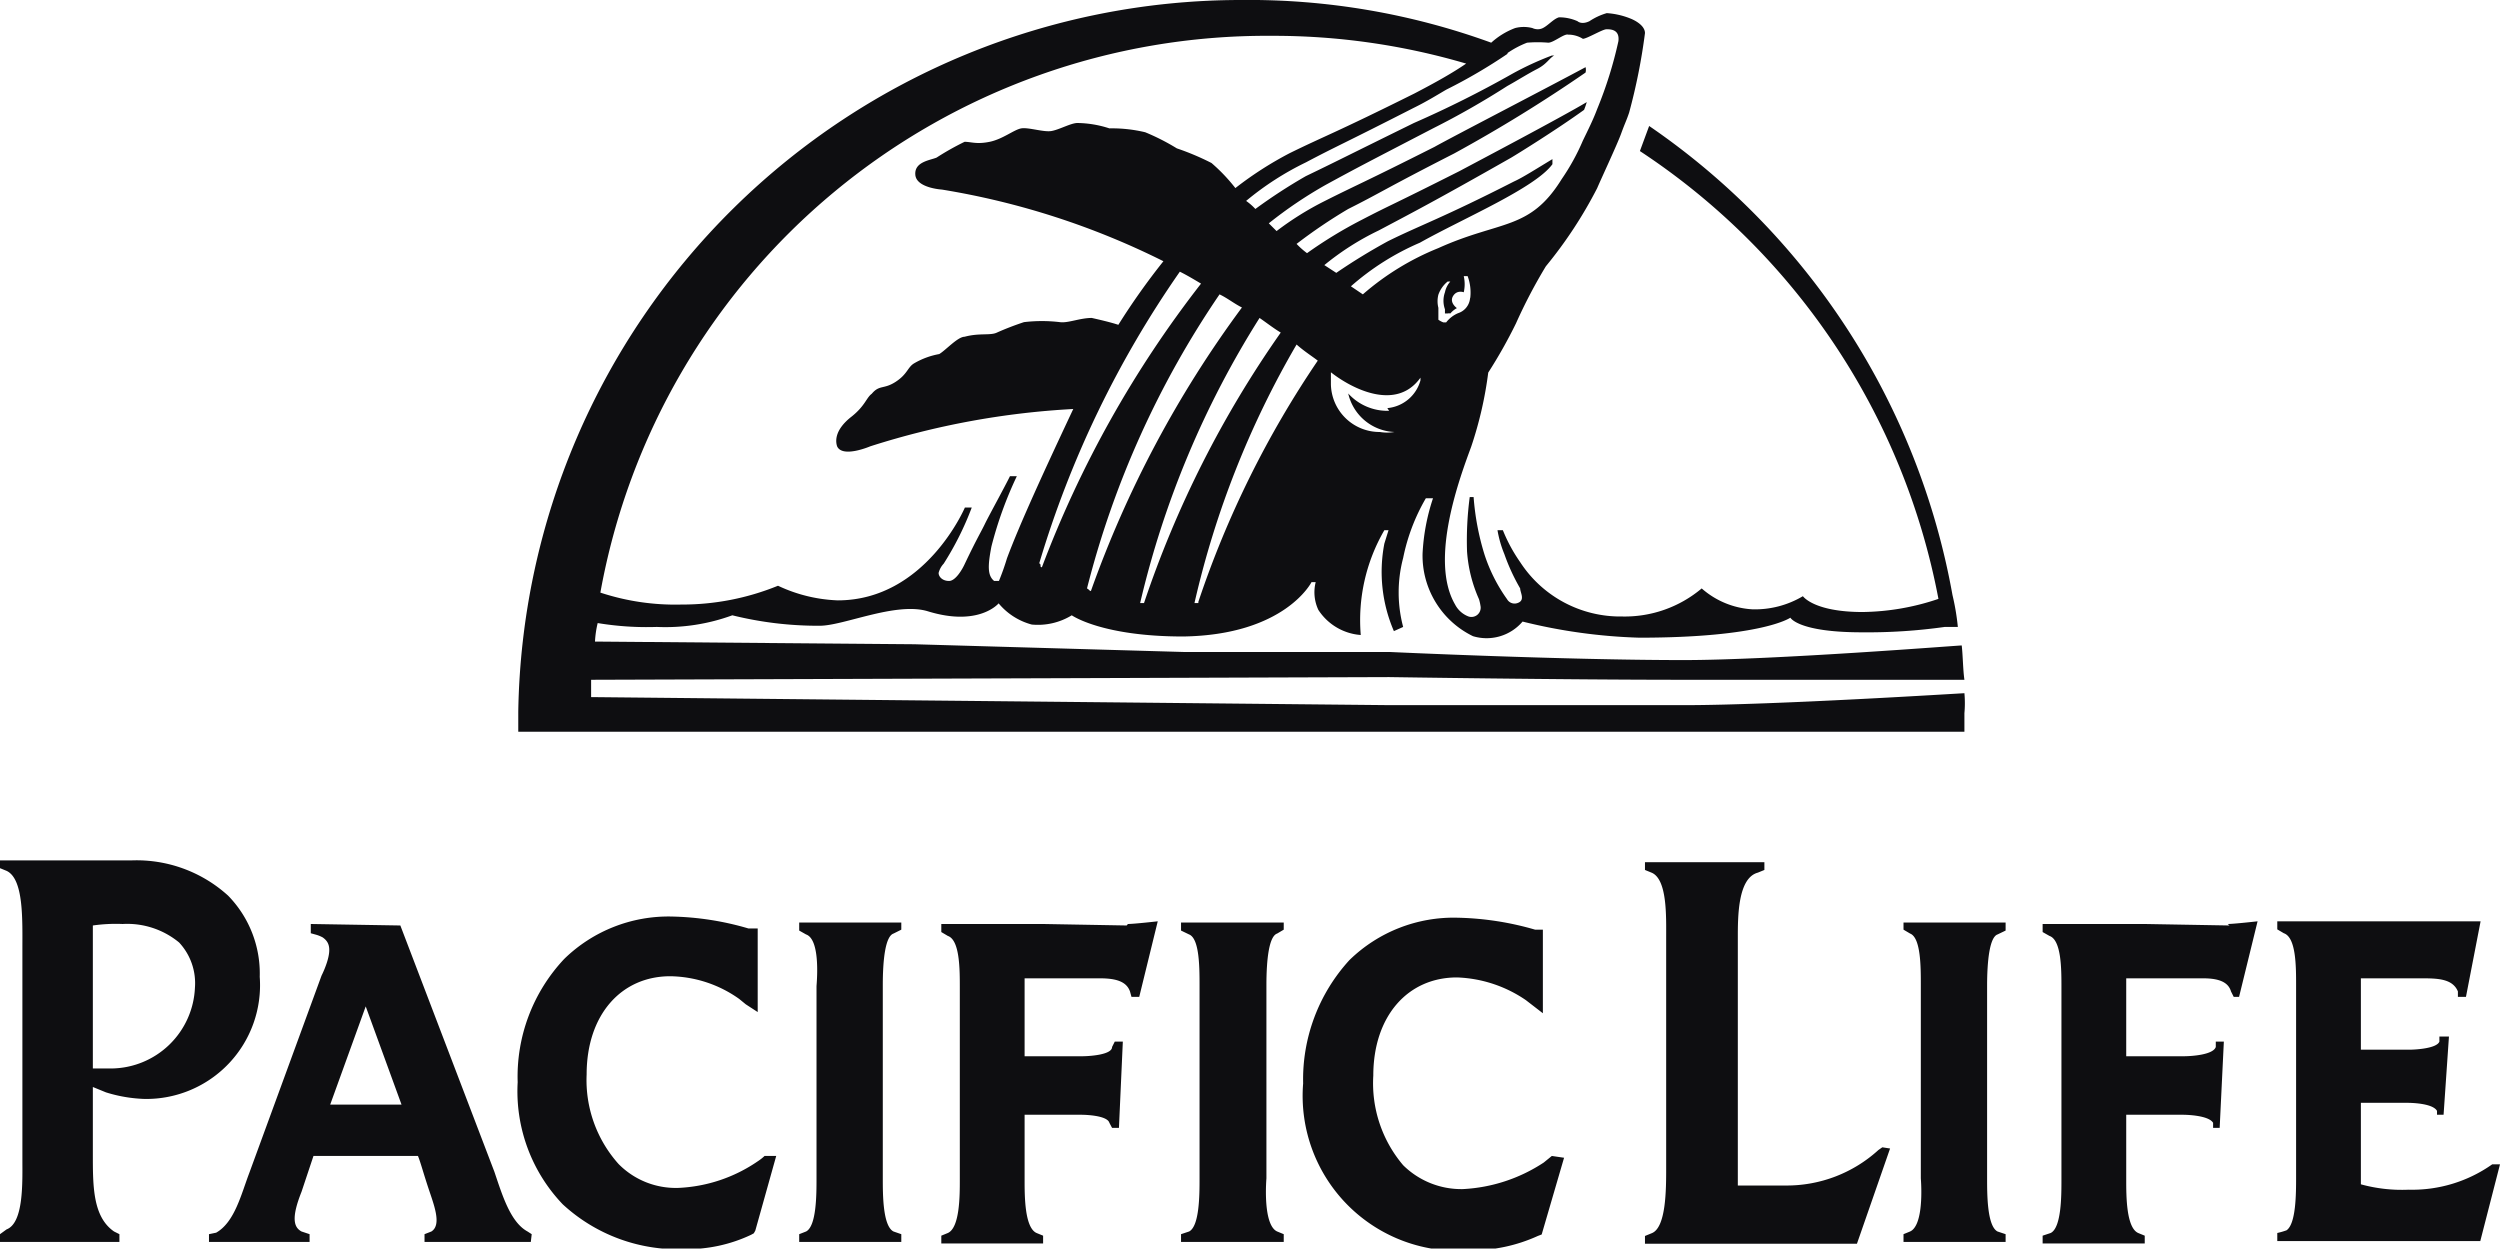
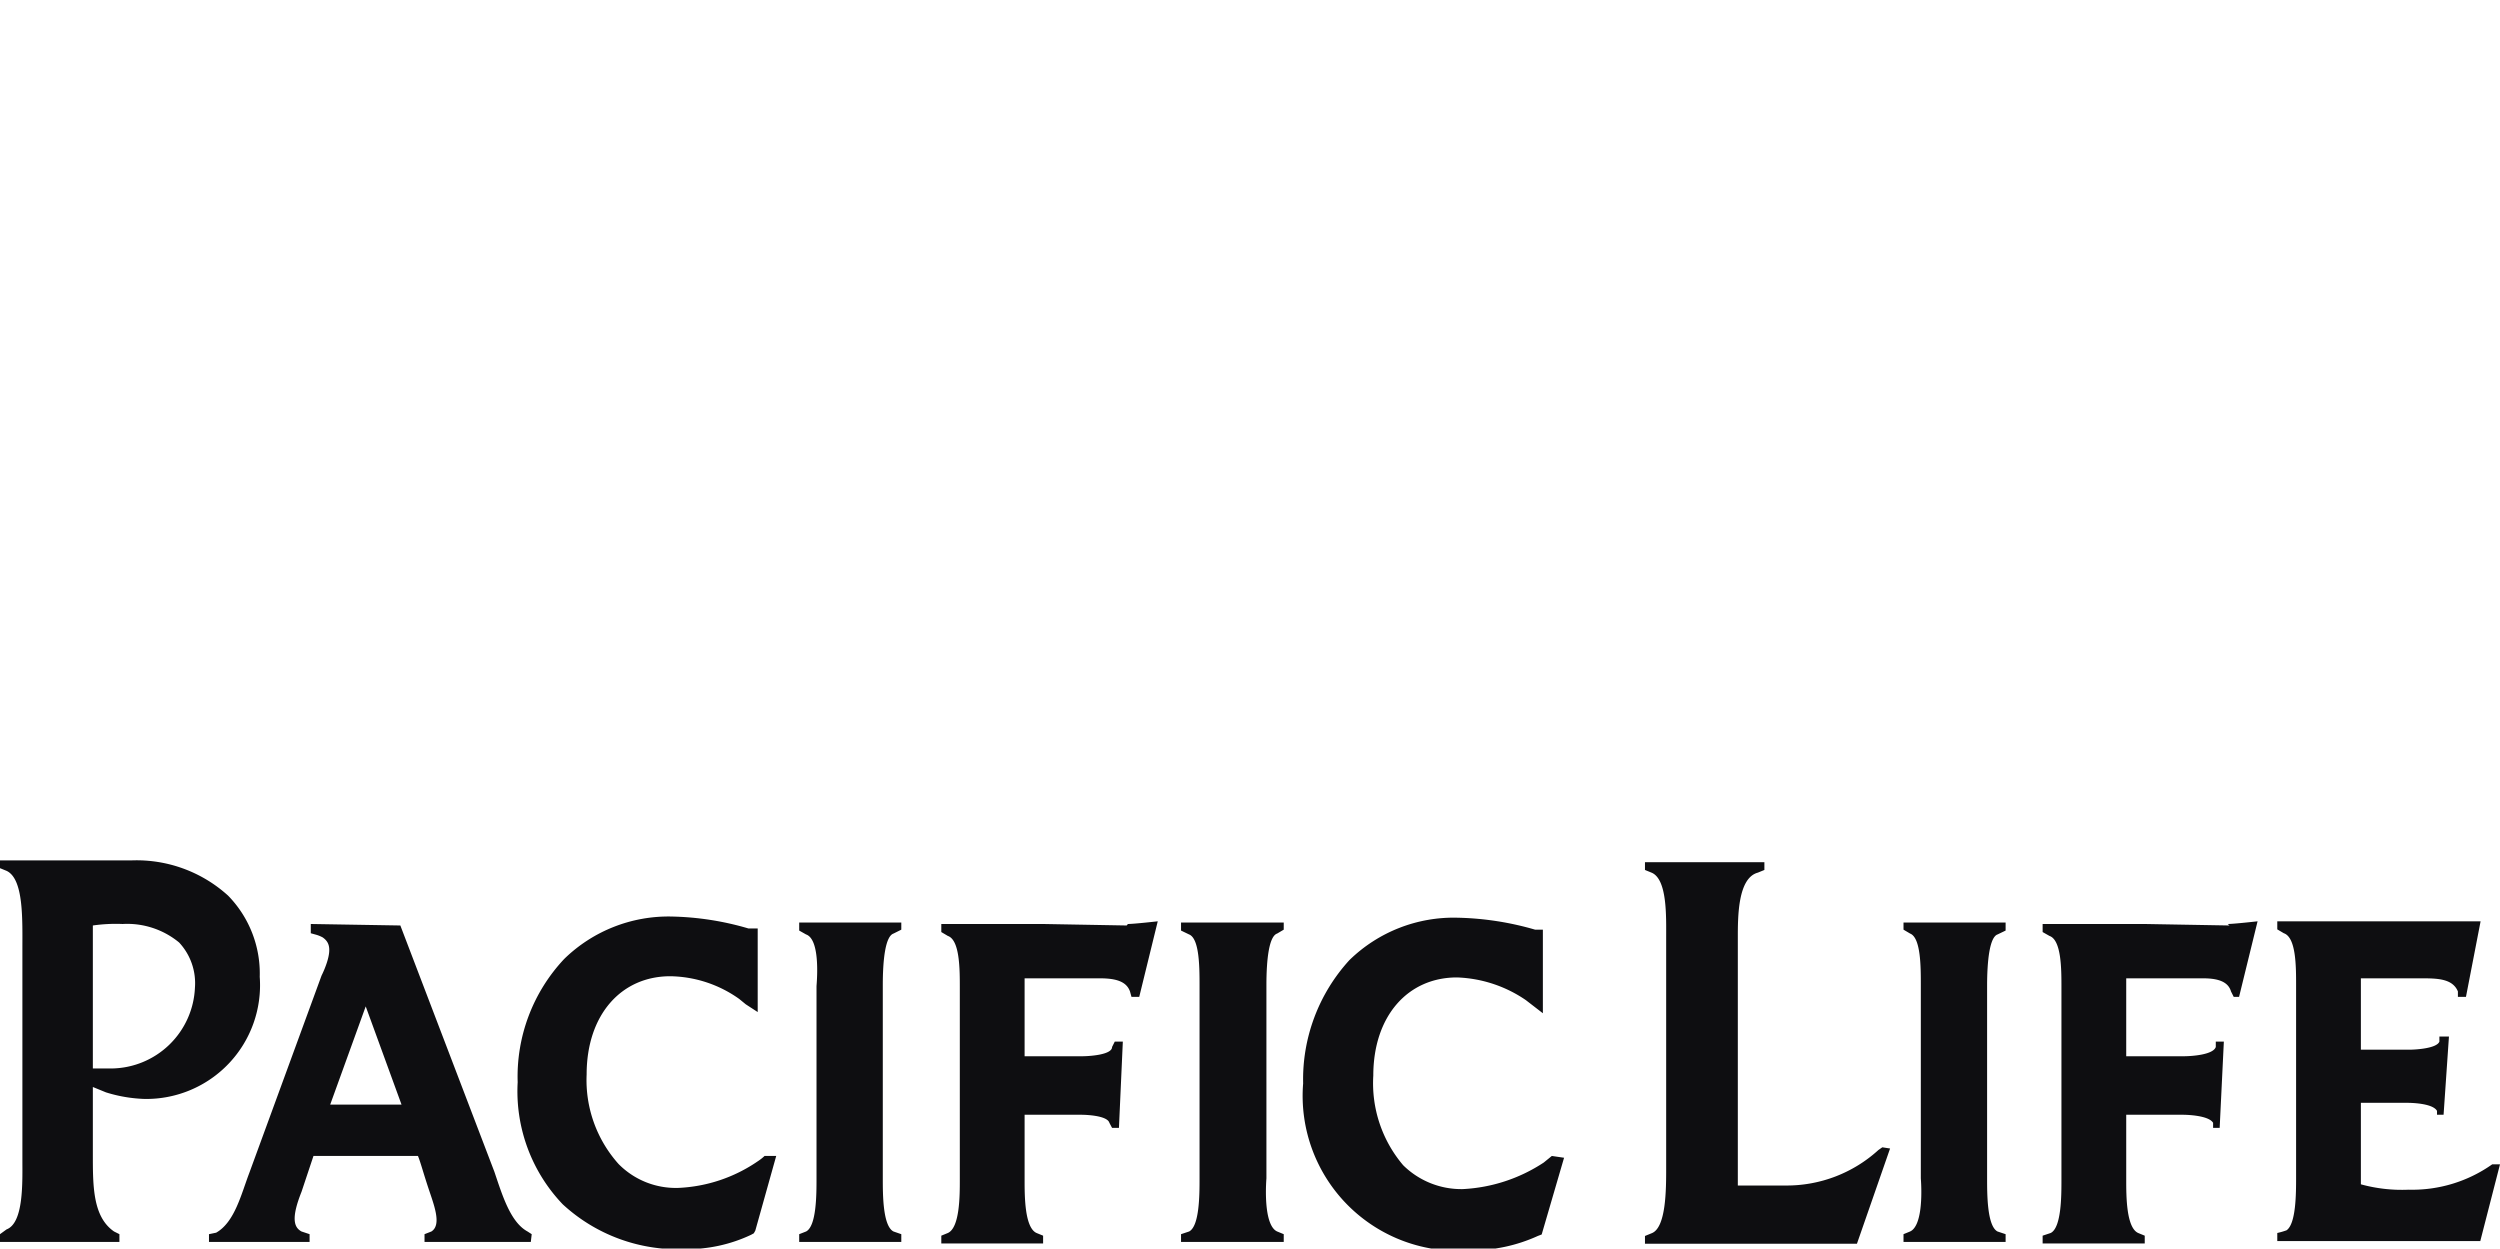
<svg xmlns="http://www.w3.org/2000/svg" viewBox="0 0 83.74 41.82">
  <defs>
    <style>.cls-1{fill:#0e0e11;fill-rule:evenodd;}</style>
  </defs>
  <g id="Layer_2" data-name="Layer 2">
    <g id="Layer_1-2" data-name="Layer 1">
      <path class="cls-1" d="M17.81,41.34l-.14-.09c-.57-.31-.84-1.2-1.11-2L13.41,31l-3-.05v.31l.18.05a1.08,1.08,0,0,1,.22.09c.18.13.31.31.14.84a3.19,3.19,0,0,1-.18.44L8.35,39.29c-.27.71-.49,1.65-1.11,2L7,41.34v.26h3.37v-.26l-.27-.09c-.26-.14-.35-.45,0-1.33l.4-1.2H14c.09.22.18.57.36,1.11s.44,1.2.09,1.42l-.23.09v.26h3.56ZM13.45,37H11.06l1.19-3.29ZM39.56,30.9v.27l.27.13c.35.14.35,1.11.35,1.73v6.44c0,.54,0,1.6-.35,1.78l-.27.09v.26H43v-.26l-.22-.09c-.4-.18-.4-1.24-.36-1.78V33c0-.88.09-1.64.36-1.73l.22-.13V30.9Zm-12.79,0v.27l.23.13c.4.14.4,1.11.35,1.73v6.44c0,.54,0,1.6-.35,1.78l-.23.09v.26h3.42v-.26l-.26-.09c-.36-.18-.36-1.24-.36-1.78V33c0-.88.09-1.64.36-1.73l.26-.13V30.9ZM64.34,33c0-.62,0-1.59-.36-1.73l-.22-.13V30.9h3.42v.27l-.27.13c-.26.09-.35.85-.35,1.73v6.44c0,.53,0,1.6.35,1.78l.27.09v.26H63.76v-.26l.22-.09c.4-.18.4-1.24.36-1.78ZM7.64,30A4.56,4.56,0,0,0,4.4,28.82H0v.26l.22.09c.58.27.53,1.64.53,2.66v7c0,.76.05,2.13-.53,2.35L0,41.34v.26H4v-.26l-.18-.09c-.71-.49-.71-1.51-.71-2.58V36.41l.44.18a4.83,4.83,0,0,0,1.29.22A3.81,3.81,0,0,0,8.7,32.72,3.73,3.73,0,0,0,7.64,30ZM3.69,35.79H3.33l-.22,0V31a5.45,5.45,0,0,1,1-.05A2.73,2.73,0,0,1,6,31.57a2,2,0,0,1,.53,1.51,2.83,2.83,0,0,1-2.79,2.71Zm22,2.93-.08,0a1.65,1.65,0,0,1-.23.18,5.09,5.09,0,0,1-2.66.89,2.69,2.69,0,0,1-2-.8,4.21,4.21,0,0,1-1.07-3c0-2,1.16-3.29,2.8-3.29a4.08,4.08,0,0,1,2.31.76l.22.18.4.26v-2.8l-.31,0a9.74,9.74,0,0,0-2.58-.4,5,5,0,0,0-3.59,1.42,5.75,5.75,0,0,0-1.56,4.13,5.48,5.48,0,0,0,1.51,4.09,5.68,5.68,0,0,0,4.09,1.5,5,5,0,0,0,2.22-.48h0l.09-.05.05-.09L26,38.72Zm26.29,0-.27.22a5.41,5.41,0,0,1-2.71.89,2.77,2.77,0,0,1-2-.8,4.24,4.24,0,0,1-1-3c0-2,1.16-3.29,2.8-3.29a4.34,4.34,0,0,1,2.31.76l.57.44v-2.8l-.26,0a10,10,0,0,0-2.58-.4,5,5,0,0,0-3.64,1.42,5.92,5.92,0,0,0-1.55,4.13,5.19,5.19,0,0,0,5.59,5.59,5.33,5.33,0,0,0,2.27-.48l.13-.05.75-2.57ZM37.74,31l-2.8-.05H31.53v.27l.22.13c.4.14.4,1.11.4,1.73v6.44c0,.53,0,1.6-.4,1.78l-.22.09v.26h3.41v-.26l-.22-.09c-.4-.18-.4-1.24-.4-1.78V37.34h1.91s.85,0,.93.27l.09.17.23,0,.13-2.89h-.27l-.09.18c0,.27-.8.31-1,.31H34.32V32.77h2.53c.58,0,.89.13,1,.44l.05.18h.26l.62-2.53s-.8.09-1,.09Zm36.94,0-2.84-.05H68.42v.27l.23.13c.4.14.4,1.11.4,1.73v6.44c0,.53,0,1.6-.36,1.78l-.27.09v.26h3.42v-.26l-.22-.09c-.4-.18-.4-1.24-.4-1.78V37.34h1.91s.84,0,1,.27l0,.17.22,0,.14-2.89h-.27l0,.18c-.09.27-.85.31-1.07.31H71.22V32.77H73.8c.53,0,.84.13.93.44l.09.18H75l.62-2.53s-.8.09-1,.09Zm8.8,8a4.64,4.64,0,0,1-2.8.85,5.17,5.17,0,0,1-1.6-.18V36.94h1.55c.05,0,.85,0,1,.27l0,.13.22,0,.18-2.62h-.32l0,.17c-.09.23-.8.27-1,.27H79.08V32.77h2c.54,0,1.07,0,1.25.44l0,.18h.27l.49-2.53-1,0H76.28v.27l.22.13c.41.14.41,1.11.41,1.73v6.44c0,.54,0,1.56-.32,1.78a2.48,2.48,0,0,1-.31.09v.27h6.8L83.74,39h-.26Zm-20.43-.57-.13.09a4.56,4.56,0,0,1-3.11,1.19c-1.11,0-1.6,0-1.6,0v-8.3c0-.71,0-2,.67-2.18l.22-.09v-.26h-4v.26l.22.09c.53.22.49,1.47.49,2.18v7.72c0,.71,0,2-.49,2.18l-.22.09v.26h7.1l1.11-3.19Z" />
-       <path class="cls-1" d="M65.8,23.89a3.71,3.71,0,0,0,0-.67c-.09,0-6.35.4-9.41.4-4,0-9.82,0-9.82,0l-26.77-.27v-.58l26.73-.09s5.82.09,9.86.09c3.06,0,9.28,0,9.41,0-.05-.35-.05-.8-.09-1.15-.13,0-6.3.49-9.32.49-4,0-9.82-.27-9.82-.27l-6.88,0-9.06-.26-10.7-.09a3.31,3.31,0,0,1,.09-.62A10,10,0,0,0,22,21a6.53,6.53,0,0,0,2.53-.39,11.9,11.9,0,0,0,2.93.35c.8,0,2.53-.8,3.6-.49,1.73.54,2.39-.26,2.39-.26a2.17,2.17,0,0,0,1.11.71,2.17,2.17,0,0,0,1.34-.31s1,.71,3.73.71c3.41-.05,4.3-1.82,4.3-1.82h.14a1.39,1.39,0,0,0,.09.93,1.86,1.86,0,0,0,1.42.84,6,6,0,0,1,.79-3.51h.14l-.14.45a5,5,0,0,0,.32,2.93L47,21a4.51,4.51,0,0,1,0-2.31,6.53,6.53,0,0,1,.76-2H48a6.9,6.9,0,0,0-.35,1.86,3,3,0,0,0,1.69,2.76A1.58,1.58,0,0,0,51,20.82a18.34,18.34,0,0,0,3.91.54c4.12,0,5.06-.67,5.06-.67s.26.49,2.39.49A18.52,18.52,0,0,0,65.14,21c.17,0,.35,0,.44,0a8,8,0,0,0-.18-1.07A24.21,24.21,0,0,0,55.24,4.22l-.31.84a23.11,23.11,0,0,1,10,15,8.15,8.15,0,0,1-2.54.44c-1.64,0-2-.53-2-.53a3.14,3.14,0,0,1-1.69.44A2.81,2.81,0,0,1,57,19.71a4,4,0,0,1-2.66.94,4,4,0,0,1-3.42-1.82,5.36,5.36,0,0,1-.58-1.07h-.18a3.72,3.72,0,0,0,.23.8,6.65,6.65,0,0,0,.53,1.15c0,.14.18.4-.09.49a.29.29,0,0,1-.35-.13,5.46,5.46,0,0,1-.76-1.51,8.64,8.64,0,0,1-.36-1.91h-.13a11.11,11.11,0,0,0-.09,1.82,4.71,4.71,0,0,0,.4,1.6,1.49,1.49,0,0,1,.05.22.31.31,0,0,1-.4.36.84.84,0,0,1-.45-.4c-.88-1.51.18-4.31.54-5.29a12.84,12.84,0,0,0,.57-2.48,16.21,16.21,0,0,0,.93-1.65,17.41,17.41,0,0,1,1-1.91A14.63,14.63,0,0,0,53.5,6.3c.09-.22.67-1.46.8-1.82s.18-.44.27-.71a19.77,19.77,0,0,0,.53-2.66c0-.31-.49-.49-.49-.49a2.55,2.55,0,0,0-.79-.18,2.1,2.1,0,0,0-.58.27c-.27.13-.4,0-.4,0a1.51,1.51,0,0,0-.62-.13c-.18.05-.36.27-.54.36s-.35,0-.35,0a1.16,1.16,0,0,0-.58,0,2.5,2.5,0,0,0-.8.49A23.76,23.76,0,0,0,41.56,0a24.22,24.22,0,0,0-24.2,23.84v.67H65.8v-.62ZM34.9,19c-.09,0,0-.09-.09-.13A34.1,34.1,0,0,1,39.52,9.1c.26.13.49.27.71.4A36.25,36.25,0,0,0,34.9,19Zm1.51.71a31,31,0,0,1,4.44-9.85c.27.13.49.31.75.44a36.5,36.5,0,0,0-5.06,9.5C36.45,19.76,36.5,19.76,36.41,19.71Zm1.91.49h-.13a31.18,31.18,0,0,1,4-9.55c.26.18.49.36.71.49A35.26,35.26,0,0,0,38.32,20.2Zm1.82,0s0,0-.13,0a30.73,30.73,0,0,1,3.42-8.66c.26.23.53.4.71.54a33,33,0,0,0-4,8.08Zm6.39-6.44a1.77,1.77,0,0,1-1.37-.58,1.66,1.66,0,0,0,1.55,1.29v0a1.48,1.48,0,0,1-.49,0,1.63,1.63,0,0,1-1.64-1.6c0-.13,0-.27,0-.4.67.53,2.18,1.33,3,.18l0,.09a1.27,1.27,0,0,1-1.11.93ZM49.24,10a.58.58,0,0,1-.4.49,1,1,0,0,0-.4.31s-.09,0-.09,0a.71.71,0,0,1-.17-.09l0,0v-.13l0-.09v-.18a.89.89,0,0,1,0-.44,1,1,0,0,1,.31-.44l.09,0a.78.78,0,0,0-.18.36.85.85,0,0,0,0,.57v.14l.09,0a.19.19,0,0,1,.09,0,.78.78,0,0,1,.22-.18s-.26-.18-.13-.4.36-.13.36-.13a1.21,1.21,0,0,0,0-.54l.13,0a1.58,1.58,0,0,1,.09.71Zm1.25-8.22a3.17,3.17,0,0,1,.66-.35,4.2,4.2,0,0,1,.71,0c.18,0,.53-.31.67-.27a.93.93,0,0,1,.49.14c.13,0,.66-.32.79-.32s.45,0,.4.4a13.63,13.63,0,0,1-.71,2.27c-.13.35-.31.71-.48,1.06A7.33,7.33,0,0,1,52.31,6c-1.07,1.73-2.05,1.37-4.13,2.31a8.91,8.91,0,0,0-2.53,1.55l-.4-.27a8.65,8.65,0,0,1,2.31-1.46C49,7.32,51.42,6.3,52,5.5c0-.08,0-.13,0-.17-.58.35-1,.62-1.29.75-2.35,1.2-3.15,1.47-4.22,2a20.12,20.12,0,0,0-1.73,1.06l-.4-.26a9,9,0,0,1,1.82-1.16c1-.53,1.91-1,4.44-2.44.22-.13,1.51-.93,2.44-1.6a2.67,2.67,0,0,0,.09-.26c-.89.53-3.68,2-4.26,2.31-2.36,1.19-2.27,1.11-3.29,1.64a14.87,14.87,0,0,0-1.82,1.11,2.75,2.75,0,0,1-.35-.31A17.19,17.19,0,0,1,45.16,7c1.06-.53,1.2-.66,3.55-1.86a49.8,49.8,0,0,0,4.4-2.71.37.37,0,0,0,0-.18c-1.15.62-4.49,2.35-5.06,2.67-2.36,1.19-2.62,1.28-3.69,1.82a10.2,10.2,0,0,0-1.6,1l-.26-.26a14.28,14.28,0,0,1,1.91-1.29C45.51,5.59,45.69,5.5,48,4.3a27.42,27.42,0,0,0,2.49-1.42c.31-.17.67-.4,1-.57s.4-.36.57-.45l-.08,0a10.11,10.11,0,0,0-1.34.62,36,36,0,0,1-3.28,1.64C45,5.28,44.76,5.41,43.74,5.9A17.79,17.79,0,0,0,42.05,7a1.87,1.87,0,0,0-.31-.27,9.8,9.8,0,0,1,2-1.29c1-.53,1.25-.62,3.6-1.82.45-.22.8-.44,1.11-.62a17.66,17.66,0,0,0,2.05-1.2ZM42.58,1.2a22.81,22.81,0,0,1,6.53.93c-.45.31-1,.62-1.73,1-2.67,1.33-3,1.42-4.18,2A11.89,11.89,0,0,0,41.38,6.3a0,0,0,0,1,0,0,5.82,5.82,0,0,0-.8-.84,8.64,8.64,0,0,0-1.16-.49,7.39,7.39,0,0,0-1.06-.54,4.77,4.77,0,0,0-1.2-.13,3.58,3.58,0,0,0-1.07-.18c-.22,0-.62.23-.88.27s-.76-.13-1-.09-.62.36-1.06.45-.62,0-.84,0a8.92,8.92,0,0,0-.94.53c-.22.09-.75.14-.71.58s.89.49.89.49a25.9,25.9,0,0,1,7.42,2.4,23.05,23.05,0,0,0-1.51,2.13c-.27-.09-.67-.18-.89-.23-.4,0-.8.18-1.07.14a5.11,5.11,0,0,0-1.2,0,9.84,9.84,0,0,0-.93.36c-.22.09-.58,0-1.06.13-.23,0-.63.45-.85.58a2.56,2.56,0,0,0-.84.31c-.22.13-.22.36-.62.62s-.54.09-.8.4c-.18.13-.22.4-.67.76-.62.48-.53.88-.49,1,.18.4,1.11,0,1.11,0a27,27,0,0,1,6.8-1.25c-.94,2-1.78,3.82-2.22,5a8.06,8.06,0,0,1-.27.76H33.3c-.22-.18-.22-.49-.09-1.16a12.91,12.91,0,0,1,.85-2.35h-.23c-.17.35-.71,1.33-.84,1.6s-.27.49-.67,1.33c-.08.18-.31.58-.53.58s-.35-.14-.35-.27a.71.71,0,0,1,.17-.31A10.13,10.13,0,0,0,32.55,17h-.23S31,20.11,28.06,20.11a5.12,5.12,0,0,1-2-.49,8.5,8.5,0,0,1-3.24.63,8,8,0,0,1-2.71-.4A22.68,22.68,0,0,1,42.58,1.2Z" />
    </g>
  </g>
</svg>